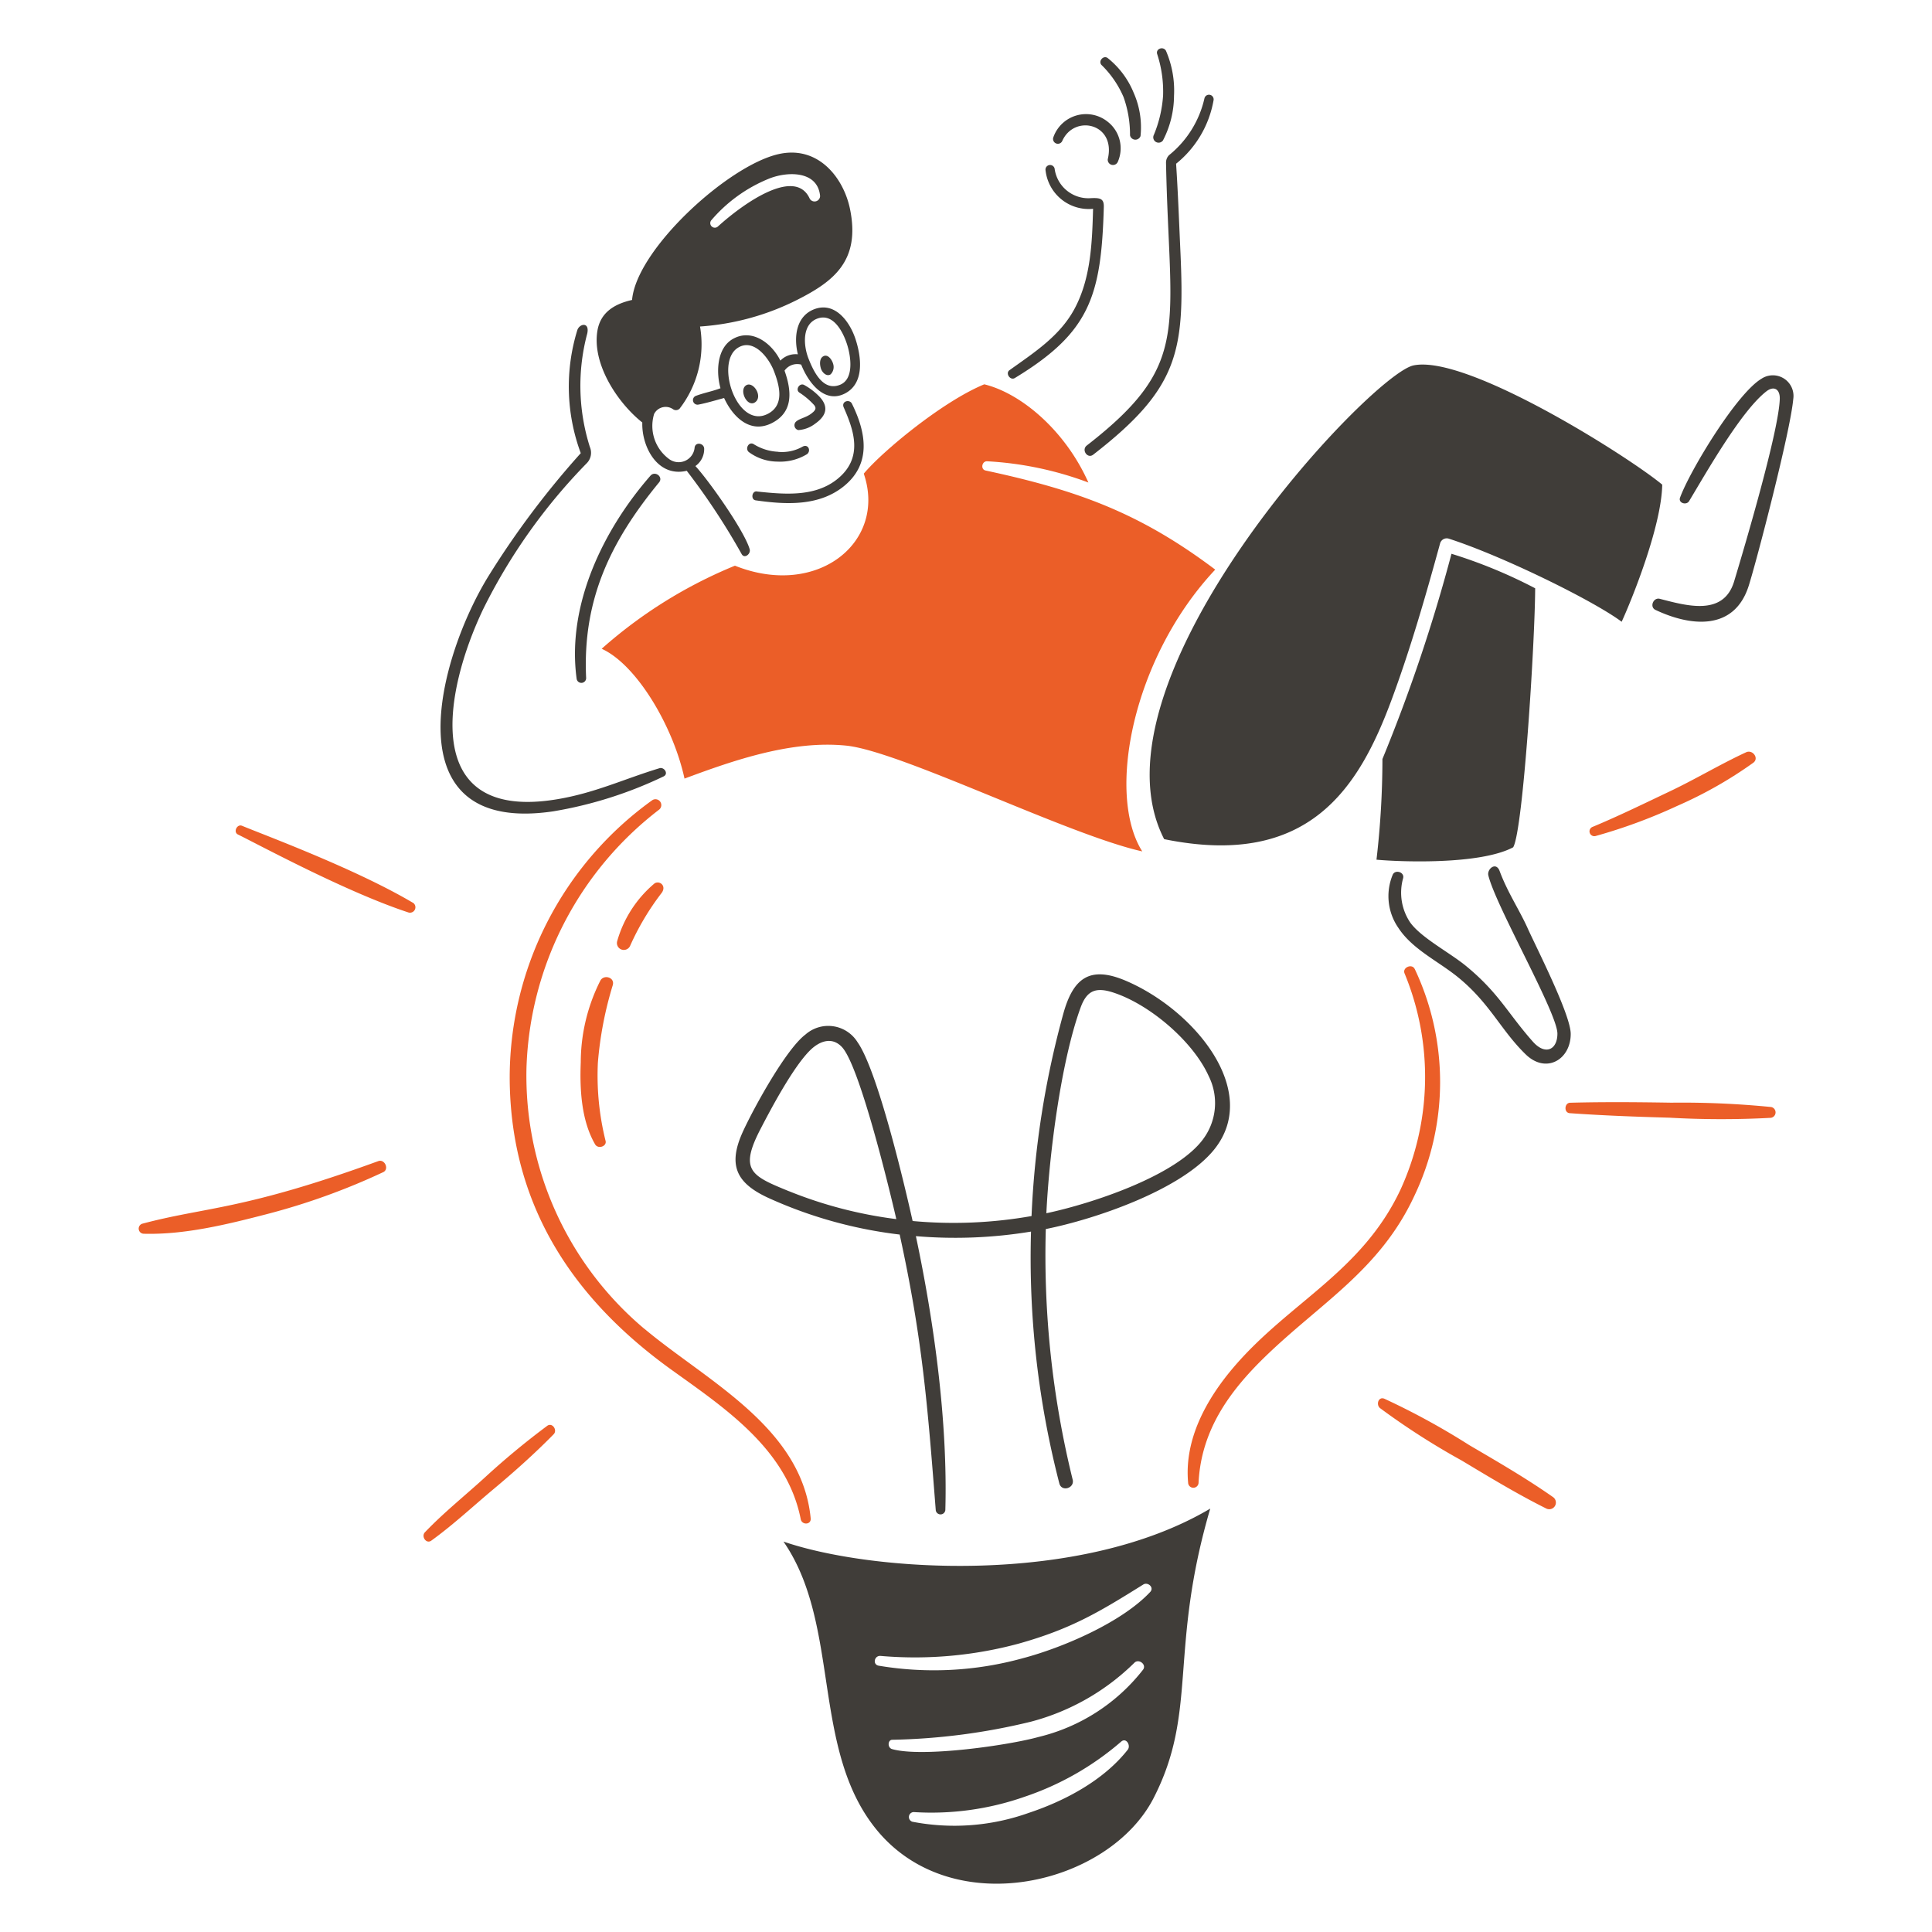
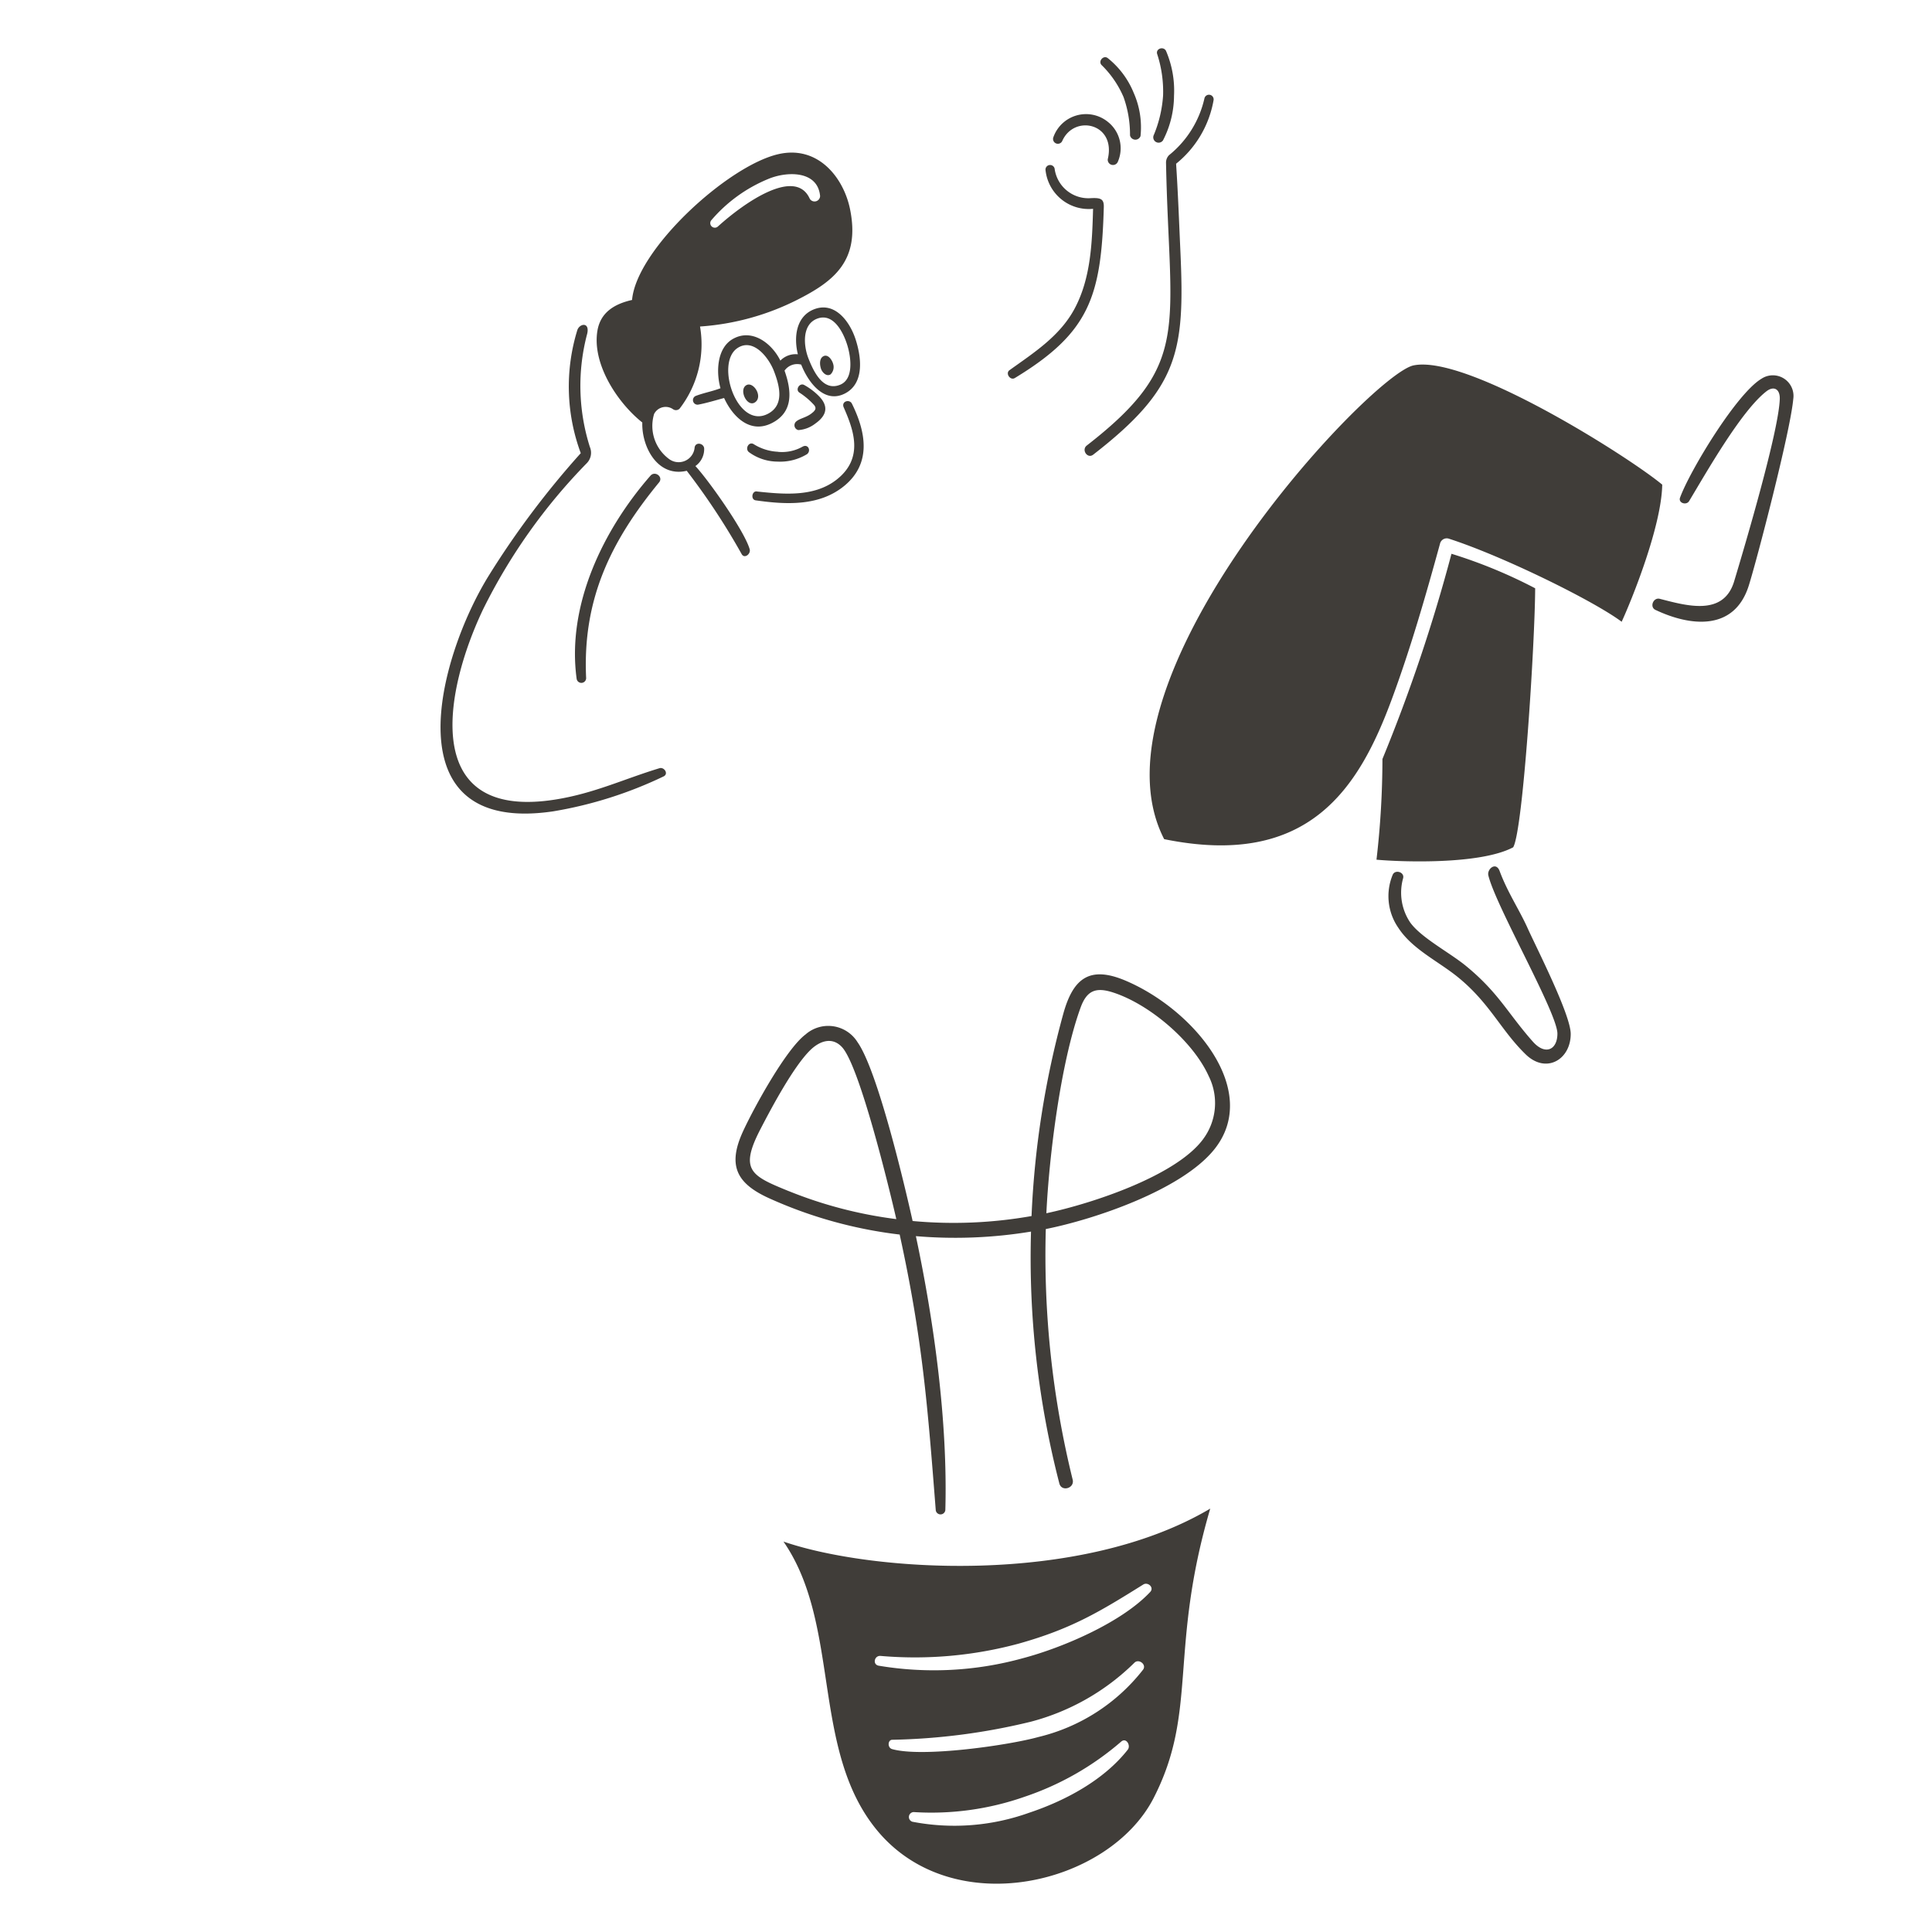
<svg xmlns="http://www.w3.org/2000/svg" viewBox="0 0 200 200">
  <defs>
    <style>.a{fill:#eb5e28;}.a,.b{fill-rule:evenodd;}.b{fill:#403d39;}</style>
  </defs>
-   <path class="a" d="M57.315,148.473c-1.97,2.008-4.072,3.882-6.23,5.685-2.13,1.78-4.18,3.7-6.434,5.327-.526.38-1.074-.435-.663-.865,1.937-2.03,4.159-3.8,6.225-5.691A80.914,80.914,0,0,1,56.65,147.6C57.169,147.219,57.735,148.044,57.315,148.473ZM39.155,120.2c-14.036,5.11-17.83,4.716-24.437,6.481a.532.532,0,0,0,.166,1.036c4.229.117,8.632-.967,12.7-2.021a69.448,69.448,0,0,0,12.087-4.355C40.316,121.033,39.824,119.951,39.155,120.2Zm3.6-26.739c-5.905-3.5-15.176-6.934-17.7-7.975-.519-.214-.934.65-.425.9C27.085,87.6,35.89,92.358,42.287,94.46A.562.562,0,0,0,42.759,93.456Zm20.686,8.49c.2-.776-.915-1.1-1.286-.451a18.834,18.834,0,0,0-2.035,8.474c-.113,2.779.057,6.036,1.489,8.493.3.511,1.215.211,1.083-.352a27.965,27.965,0,0,1-.8-8.1A37.7,37.7,0,0,1,63.445,101.946Zm4.306-10.492a12.133,12.133,0,0,0-3.857,5.971.714.714,0,0,0,1.332.5,26.991,26.991,0,0,1,3.221-5.43C69.075,91.734,68.287,91.1,67.751,91.454Zm-1.043,46.1A34.238,34.238,0,0,1,54.5,110.587,35.077,35.077,0,0,1,68.234,83.812a.605.605,0,0,0-.7-.984,35.357,35.357,0,0,0-14.768,29.108c.168,13,6.637,22.6,16.779,29.887,5.572,4,11.924,8.228,13.346,15.44.126.637,1.1.593,1.031-.085C83.009,147.742,73.16,142.962,66.708,137.554Zm79.739-37.26c-.285-.576-1.291-.138-1.044.465a28.04,28.04,0,0,1-.434,22.416c-4,8.476-11.449,11.615-17.146,18.225-2.87,3.329-5.242,7.536-4.825,12.075a.541.541,0,0,0,1.082-.017c.277-5.415,3.213-9.444,6.847-12.976,5.738-5.578,11.911-9,15.479-16.667A27.389,27.389,0,0,0,146.447,100.294Zm5.656,49.3a75.205,75.205,0,0,0-8.793-4.805c-.618-.248-.877.618-.448.972a75.589,75.589,0,0,0,8.441,5.417c2.871,1.722,5.731,3.462,8.729,4.958a.69.69,0,0,0,.735-1.167C157.978,153.022,155.034,151.318,152.1,149.6Zm31.255-35a93.38,93.38,0,0,0-10.339-.45c-3.493-.056-6.985-.087-10.477.007-.6.017-.659,1.035-.043,1.079,3.44.246,6.887.371,10.335.468a94.657,94.657,0,0,0,10.479.014A.567.567,0,0,0,183.358,114.6ZM165.151,86.551a55.478,55.478,0,0,0,8.484-3.128,43.29,43.29,0,0,0,7.873-4.469c.618-.474-.089-1.385-.745-1.082-2.684,1.242-5.228,2.778-7.9,4.047-2.562,1.216-5.453,2.629-8.049,3.7A.5.5,0,0,0,165.151,86.551ZM125.8,58.966c-7.778-5.859-14.21-8.207-23.77-10.258-.551-.118-.388-.976.152-.956a35.132,35.132,0,0,1,10.488,2.2c-2.375-5.342-6.92-9.223-10.778-10.168-4.338,1.782-10.585,6.974-12.474,9.249,2.412,7.075-4.805,12.941-13.338,9.527a48.34,48.34,0,0,0-13.795,8.6C65.91,68.8,69.694,75.2,70.86,80.6c5.148-1.92,11.12-3.982,16.738-3.413s22.968,9.243,30.647,10.95C114.489,82.187,117.259,68.058,125.8,58.966Z" />
  <path class="b" d="M81.105,159.583c5.973,8.631,2.818,21.535,9.665,29.862,7.856,9.554,24.038,5.689,28.655-3.318s1.546-15.264,5.859-29.956C111.68,164.226,90.158,162.709,81.105,159.583Zm35.636,21.549c-2.481,3.162-6.5,5.295-10.244,6.537a22.922,22.922,0,0,1-12.05.916.512.512,0,0,1,.136-1A29.132,29.132,0,0,0,106.065,186a29.745,29.745,0,0,0,10.016-5.723C116.6,179.853,117.082,180.7,116.741,181.132Zm1.59-8.29a19.5,19.5,0,0,1-10.82,6.969c-2.995.839-11.976,2.148-15.157,1.257-.512-.143-.457-.971.019-.967a65.608,65.608,0,0,0,14.339-1.87,23.9,23.9,0,0,0,10.716-6.1C117.88,171.671,118.721,172.309,118.331,172.842Zm.022-8.814c.471-.294,1.158.3.713.775-2.946,3.149-9.051,5.766-13.2,6.86a34.522,34.522,0,0,1-14.9.77c-.667-.117-.459-1.066.189-1.013a41.169,41.169,0,0,0,14.311-1.275C110.981,168.6,113.923,166.792,118.353,164.028Zm-1.847-62.516c-3.76-1.59-5.433-.183-6.436,3.439a93.721,93.721,0,0,0-3.285,20.934,46.337,46.337,0,0,1-12.311.513c-.825-3.7-3.617-15.55-5.7-18.508a3.567,3.567,0,0,0-5.389-.8c-2,1.5-5.306,7.511-6.459,10.009-1.637,3.546-.7,5.411,2.72,6.956A45.807,45.807,0,0,0,93.134,127.8c2.367,10.814,2.893,17.759,3.736,28.548a.5.5,0,0,0,.991-.025c.257-9.145-1.164-19.469-3.049-28.358a48.2,48.2,0,0,0,11.918-.471,93.379,93.379,0,0,0,2.934,26.075c.236.9,1.6.492,1.378-.4a96.916,96.916,0,0,1-2.781-25.938c5.042-1.006,14.043-4.034,17.431-8.233C130.6,112.907,123.566,104.5,116.506,101.512Zm-34.837,21.8c-3.9-1.591-5.161-2.146-2.961-6.4,1.172-2.265,3.415-6.469,5.155-8.187.962-.951,2.269-1.445,3.305-.323,1.836,1.986,4.935,14.828,5.618,17.8A44.507,44.507,0,0,1,81.669,123.309Zm42.868-5.373c-2.828,3.808-11.546,6.666-16.217,7.655.273-5.81,1.471-15.606,3.546-21.3.653-1.791,1.607-2.129,3.4-1.54,3.784,1.241,8.246,5.062,9.857,8.641A6.25,6.25,0,0,1,124.537,117.936ZM84.319,32c-1.9.707-2.169,2.868-1.724,4.677a2.2,2.2,0,0,0-1.811.653c-.887-1.8-2.938-3.366-4.919-2.242-1.669.948-1.745,3.464-1.28,5.1-.79.314-1.752.482-2.585.807a.473.473,0,0,0,.275.893c.826-.152,1.841-.459,2.684-.687.882,1.923,2.678,3.75,4.951,2.593s2.024-3.392,1.305-5.426a1.6,1.6,0,0,1,1.725-.623c.681,1.732,2.319,4.058,4.465,3.02s1.753-3.867,1.148-5.688S86.426,31.219,84.319,32ZM79.508,42.828c-3.193,1.685-5.515-5.257-3.161-6.8C78,34.94,79.6,37.06,80.118,38.414,80.7,39.924,81.23,41.919,79.508,42.828ZM86.99,39.82c-1.783.749-2.764-1.365-3.288-2.684-.545-1.371-.7-3.614.965-4.175,1.652-.555,2.652,1.5,3.04,2.753C88.111,37.016,88.381,39.235,86.99,39.82ZM78.224,41.6c-.83.7-1.784-1.216-.983-1.714C77.954,39.439,78.965,40.975,78.224,41.6Zm8.025-3.921a1.068,1.068,0,0,1-.263,1.072c-.42.276-.879-.2-1.005-.6-.153-.491-.125-1.026.2-1.239C85.687,36.571,86.138,37.261,86.249,37.675Zm-2.092,5c.268-.252.361-.437.123-.744a7.712,7.712,0,0,0-1.536-1.3c-.438-.308.038-1.032.5-.784a6.72,6.72,0,0,1,1.421,1.047c1.139,1.081.99,2.067-.271,2.955a3.192,3.192,0,0,1-1.748.669.511.511,0,0,1-.2-.909C82.848,43.278,83.585,43.21,84.157,42.671Zm-3.625,4.095a4.326,4.326,0,0,0,2.537-.529c.606-.336.913.429.478.767a5.351,5.351,0,0,1-3.073.773,5.032,5.032,0,0,1-2.958-.989c-.406-.339-.018-1.1.484-.831A5.161,5.161,0,0,0,80.532,46.766Zm-2.187,4.105c2.764.288,5.921.6,8.258-1.226,2.854-2.234,1.761-5.141.738-7.479-.277-.635.6-.887.848-.387,1.446,2.929,2.047,6.145-.756,8.482-2.592,2.161-6.068,1.975-9.212,1.526C77.7,51.713,77.828,50.817,78.345,50.871ZM104.5,38.323c2.566-1.84,5.254-3.548,6.772-6.426,1.659-3.142,1.784-6.8,1.883-10.281a4.5,4.5,0,0,1-4.916-3.953.478.478,0,0,1,.934-.208,3.526,3.526,0,0,0,3.663,3.063c1.068-.062,1.455.038,1.43.916-.261,9.238-1.449,12.988-9.211,17.7C104.58,39.422,104.052,38.646,104.5,38.323Zm9.533-31.591c-.38-.4.2-1.049.633-.723a8.869,8.869,0,0,1,2.693,3.6,8.809,8.809,0,0,1,.708,4.476.567.567,0,0,1-1.088-.075,11.571,11.571,0,0,0-.67-3.961A10.3,10.3,0,0,0,114.035,6.732Zm5.361,7.355a12.834,12.834,0,0,0,1.009-4.214,12.534,12.534,0,0,0-.617-4.293c-.153-.54.633-.811.91-.332a10.415,10.415,0,0,1,.838,4.667,10.165,10.165,0,0,1-1.143,4.621A.554.554,0,0,1,119.4,14.087Zm1.614,1.984a10.524,10.524,0,0,0,3.673-5.877.482.482,0,0,1,.949.168,10.827,10.827,0,0,1-3.881,6.588c.2,3.035.311,6.08.448,9.118.462,10.3-.155,14.121-9.031,21-.591.458-1.245-.5-.66-.951,10.919-8.485,8.541-12.007,8.2-29.261A1.1,1.1,0,0,1,121.01,16.071ZM68.226,49.939C63.2,56.054,60.3,62.07,60.675,70.156a.494.494,0,0,1-.98.12c-1.046-7.622,2.742-15.427,7.641-21.033C67.812,48.7,68.691,49.373,68.226,49.939Zm.5,30.42A42.6,42.6,0,0,1,57.265,83.99c-16.933,2.5-11.917-15.955-6.644-24.439a90.123,90.123,0,0,1,9.5-12.639,19.82,19.82,0,0,1-.357-12.736c.218-.678,1.294-.887,1.028.351a20.925,20.925,0,0,0,.27,11.741,1.538,1.538,0,0,1-.3,1.662A59.049,59.049,0,0,0,50.019,63.059C45.959,71.57,43.444,85.071,57.6,82.75c3.967-.65,6.964-2.1,10.669-3.225C68.749,79.378,69.226,80.081,68.723,80.359Zm89.4,15.7c.994,2.186,4.466,8.987,4.474,10.963.011,2.657-2.54,4.187-4.66,2.127-2.575-2.5-3.69-5.278-6.989-7.971-2.043-1.668-4.74-2.9-6.186-5.117a5.764,5.764,0,0,1-.6-5.489c.242-.6,1.243-.3,1.088.332a5.534,5.534,0,0,0,.737,4.6c1.151,1.587,4.061,3.092,5.759,4.483,3.415,2.8,4.33,4.912,6.935,7.847,1.284,1.446,2.534.847,2.539-.829.006-2.135-6.392-13.222-7.15-16.385-.157-.656.793-1.462,1.168-.45C156.058,92.369,157.246,94.115,158.127,96.054Zm27.511-54.745c-.3,3.376-3.8,16.774-4.606,19.313-1.489,4.712-6.009,4.237-9.654,2.511-.644-.3-.224-1.319.442-1.149,2.738.7,6.6,1.854,7.7-1.811,1.118-3.706,4.635-15.592,4.723-18.893.026-1.007-.61-1.374-1.386-.773-2.617,2.031-6.218,8.406-8,11.362-.282.468-1.142.2-.938-.36,1.013-2.774,5.836-10.749,8.418-12.3A2.136,2.136,0,0,1,185.638,41.309ZM142.493,88.994a90.68,90.68,0,0,0,.616-10.42,170.292,170.292,0,0,0,7.148-21.247A51.13,51.13,0,0,1,158.92,60.9c-.022,5.594-1.248,25.1-2.277,26.812C153.164,89.563,144.768,89.208,142.493,88.994Zm29.58-38.824c-.071,4.337-3.2,12.033-4.2,14.194-2.868-2.153-12.3-6.8-17.886-8.6a.714.714,0,0,0-.9.458c-1.493,5.439-3.053,10.877-5.011,16.168-3.392,9.166-8.559,17.542-23.562,14.478-8.455-16.425,21.365-48.113,25.811-49.041C151.878,36.666,168.66,47.326,172.073,50.17ZM77.605,56.851c-.562-1.94-4.322-7.222-5.618-8.606a2.135,2.135,0,0,0,.908-1.833c-.05-.533-.88-.694-.987-.1a1.66,1.66,0,0,1-2.621,1.224,4.254,4.254,0,0,1-1.573-4.684,1.342,1.342,0,0,1,1.977-.477.537.537,0,0,0,.656-.065,10.89,10.89,0,0,0,2.12-8.509,26.241,26.241,0,0,0,10.054-2.759c3.765-1.905,6.571-4.032,5.471-9.407-.658-3.21-3.285-6.645-7.45-5.669-5.252,1.231-14.666,9.874-15.111,15.086-1.78.4-3.259,1.255-3.584,3.173-.583,3.445,2.08,7.477,4.644,9.511-.079,2.515,1.588,5.712,4.6,5a70.829,70.829,0,0,1,5.685,8.623C77.07,57.881,77.747,57.341,77.605,56.851ZM73.656,22.774a15.5,15.5,0,0,1,5.855-4.24c1.92-.812,5.137-.913,5.386,1.758a.576.576,0,0,1-1.07.283c-1.483-3.315-6.815.43-9.511,2.873A.472.472,0,0,1,73.656,22.774Zm35.373-8.522a3.584,3.584,0,0,1,5.648-1.643,3.485,3.485,0,0,1,1.041,4.137.544.544,0,0,1-1.043-.267c.893-3.719-3.493-4.688-4.723-1.859A.5.5,0,0,1,109.029,14.252Z" />
</svg>